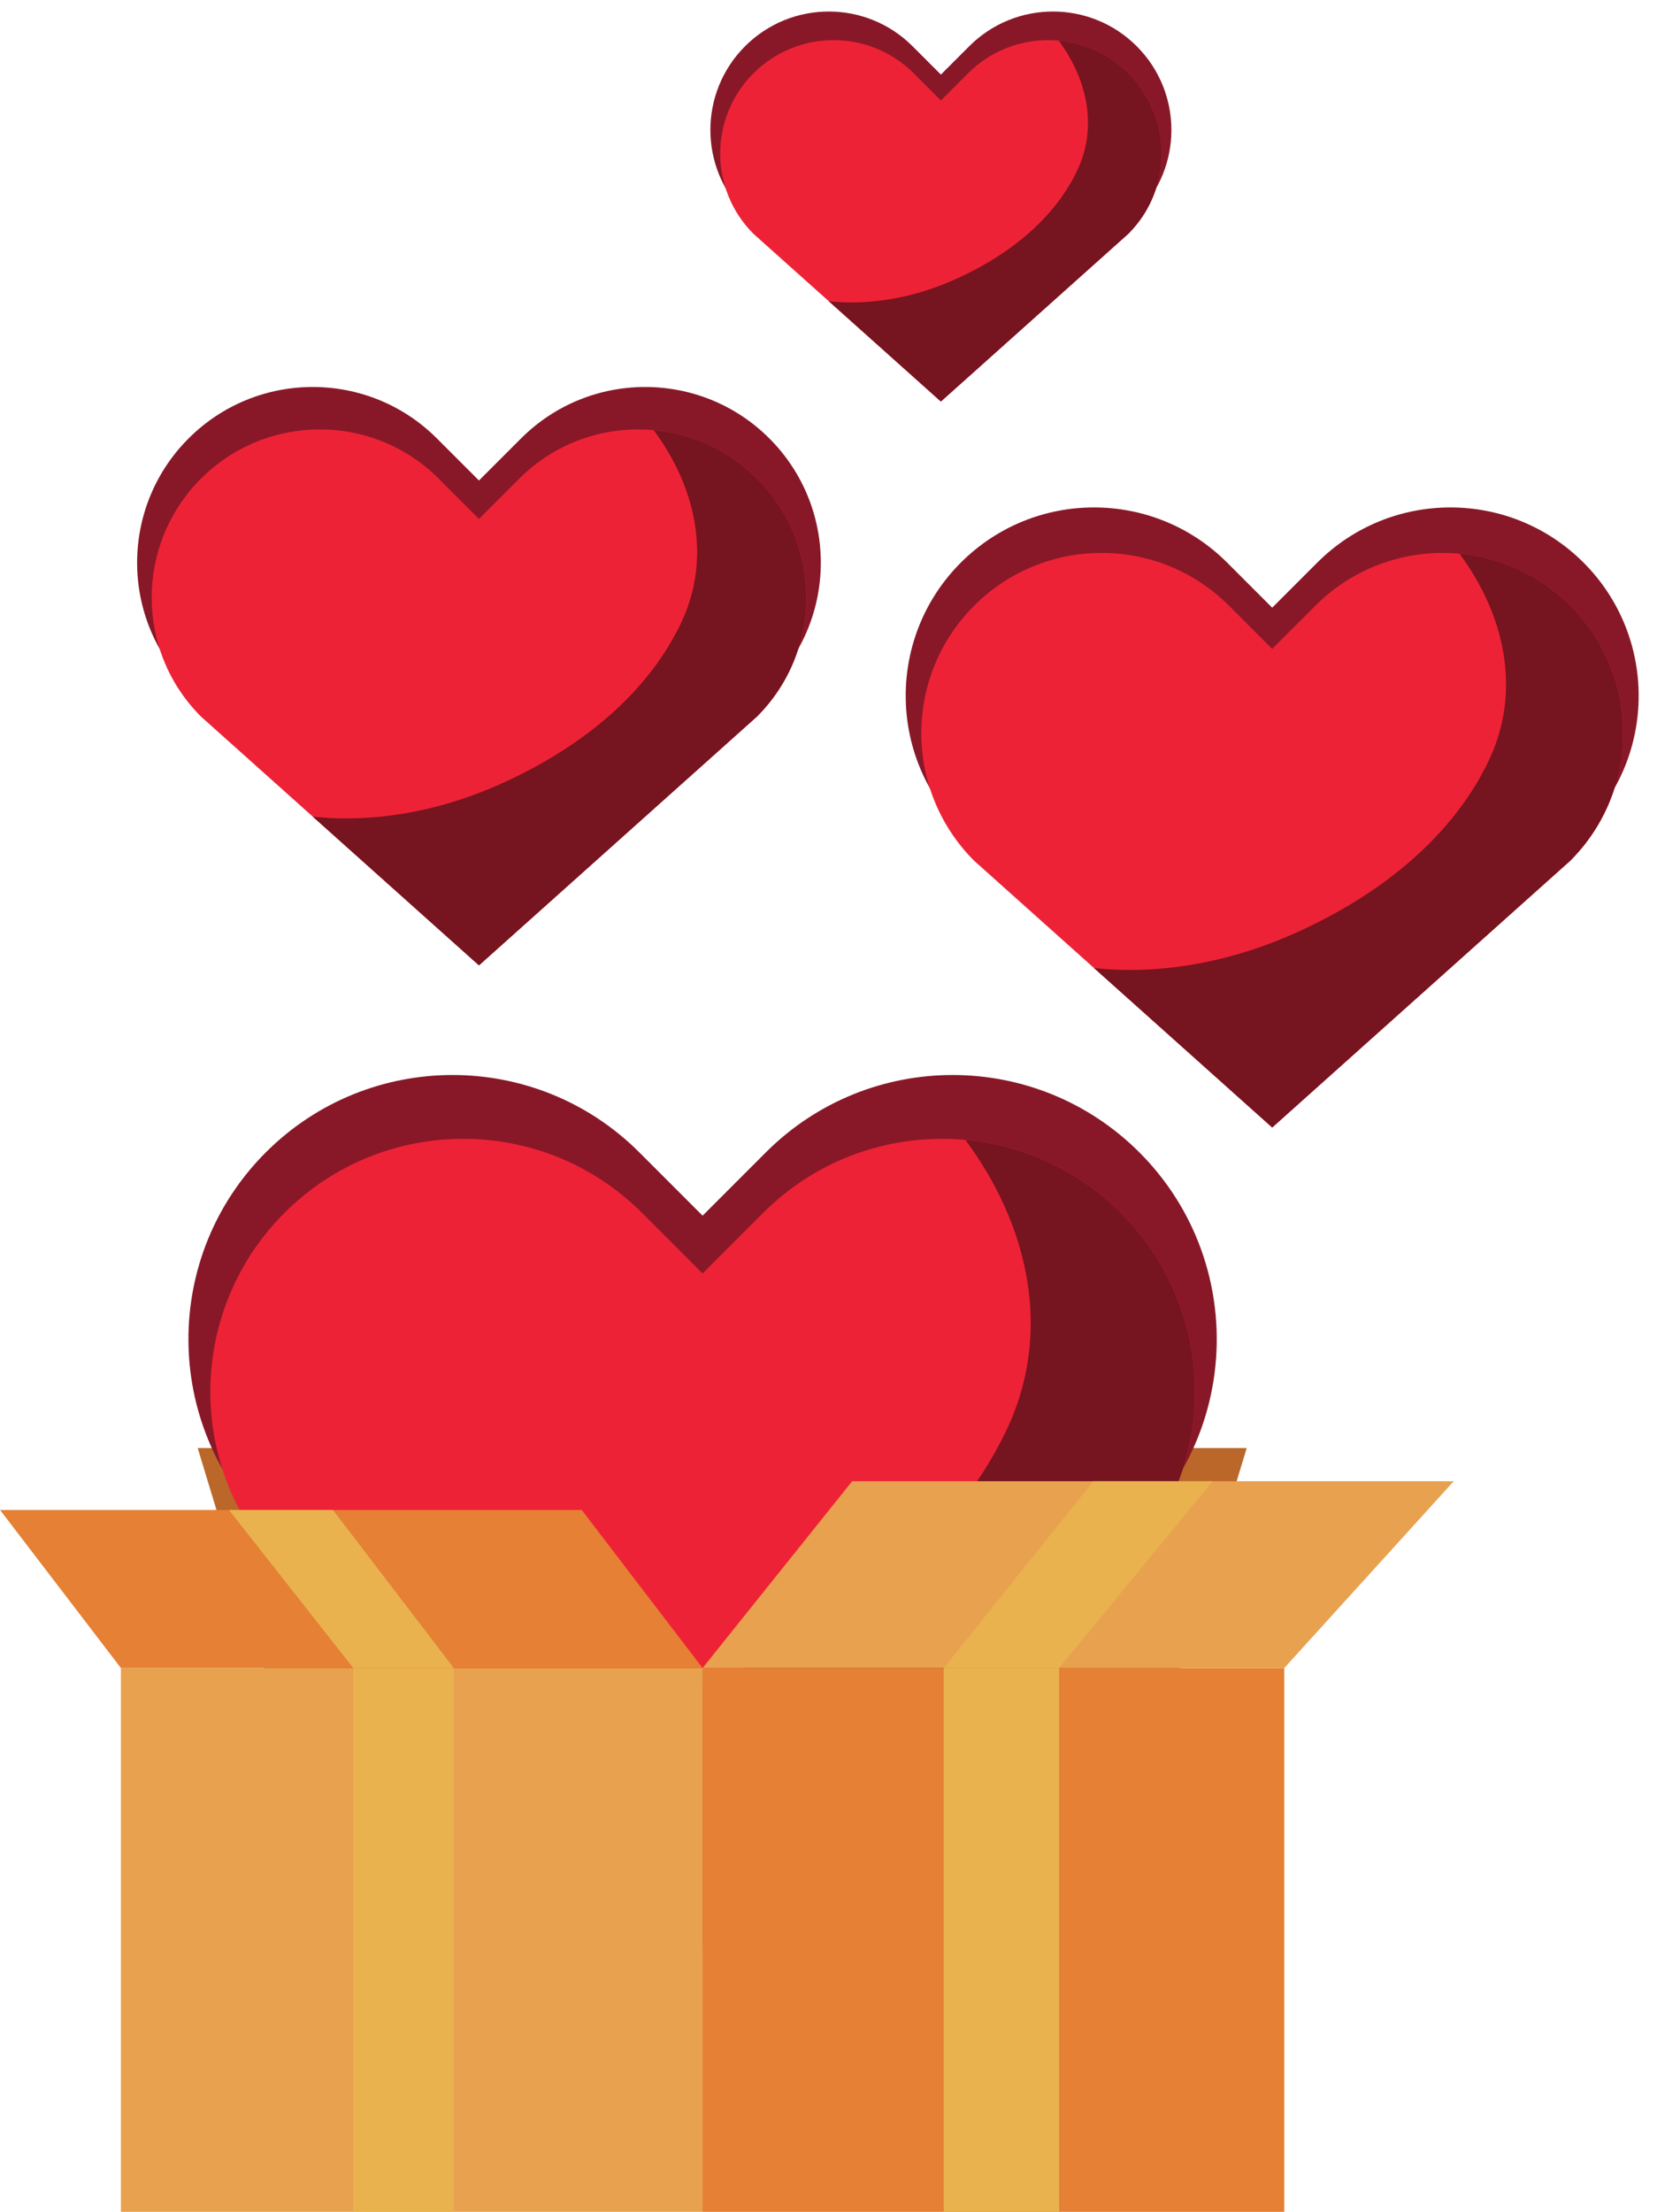
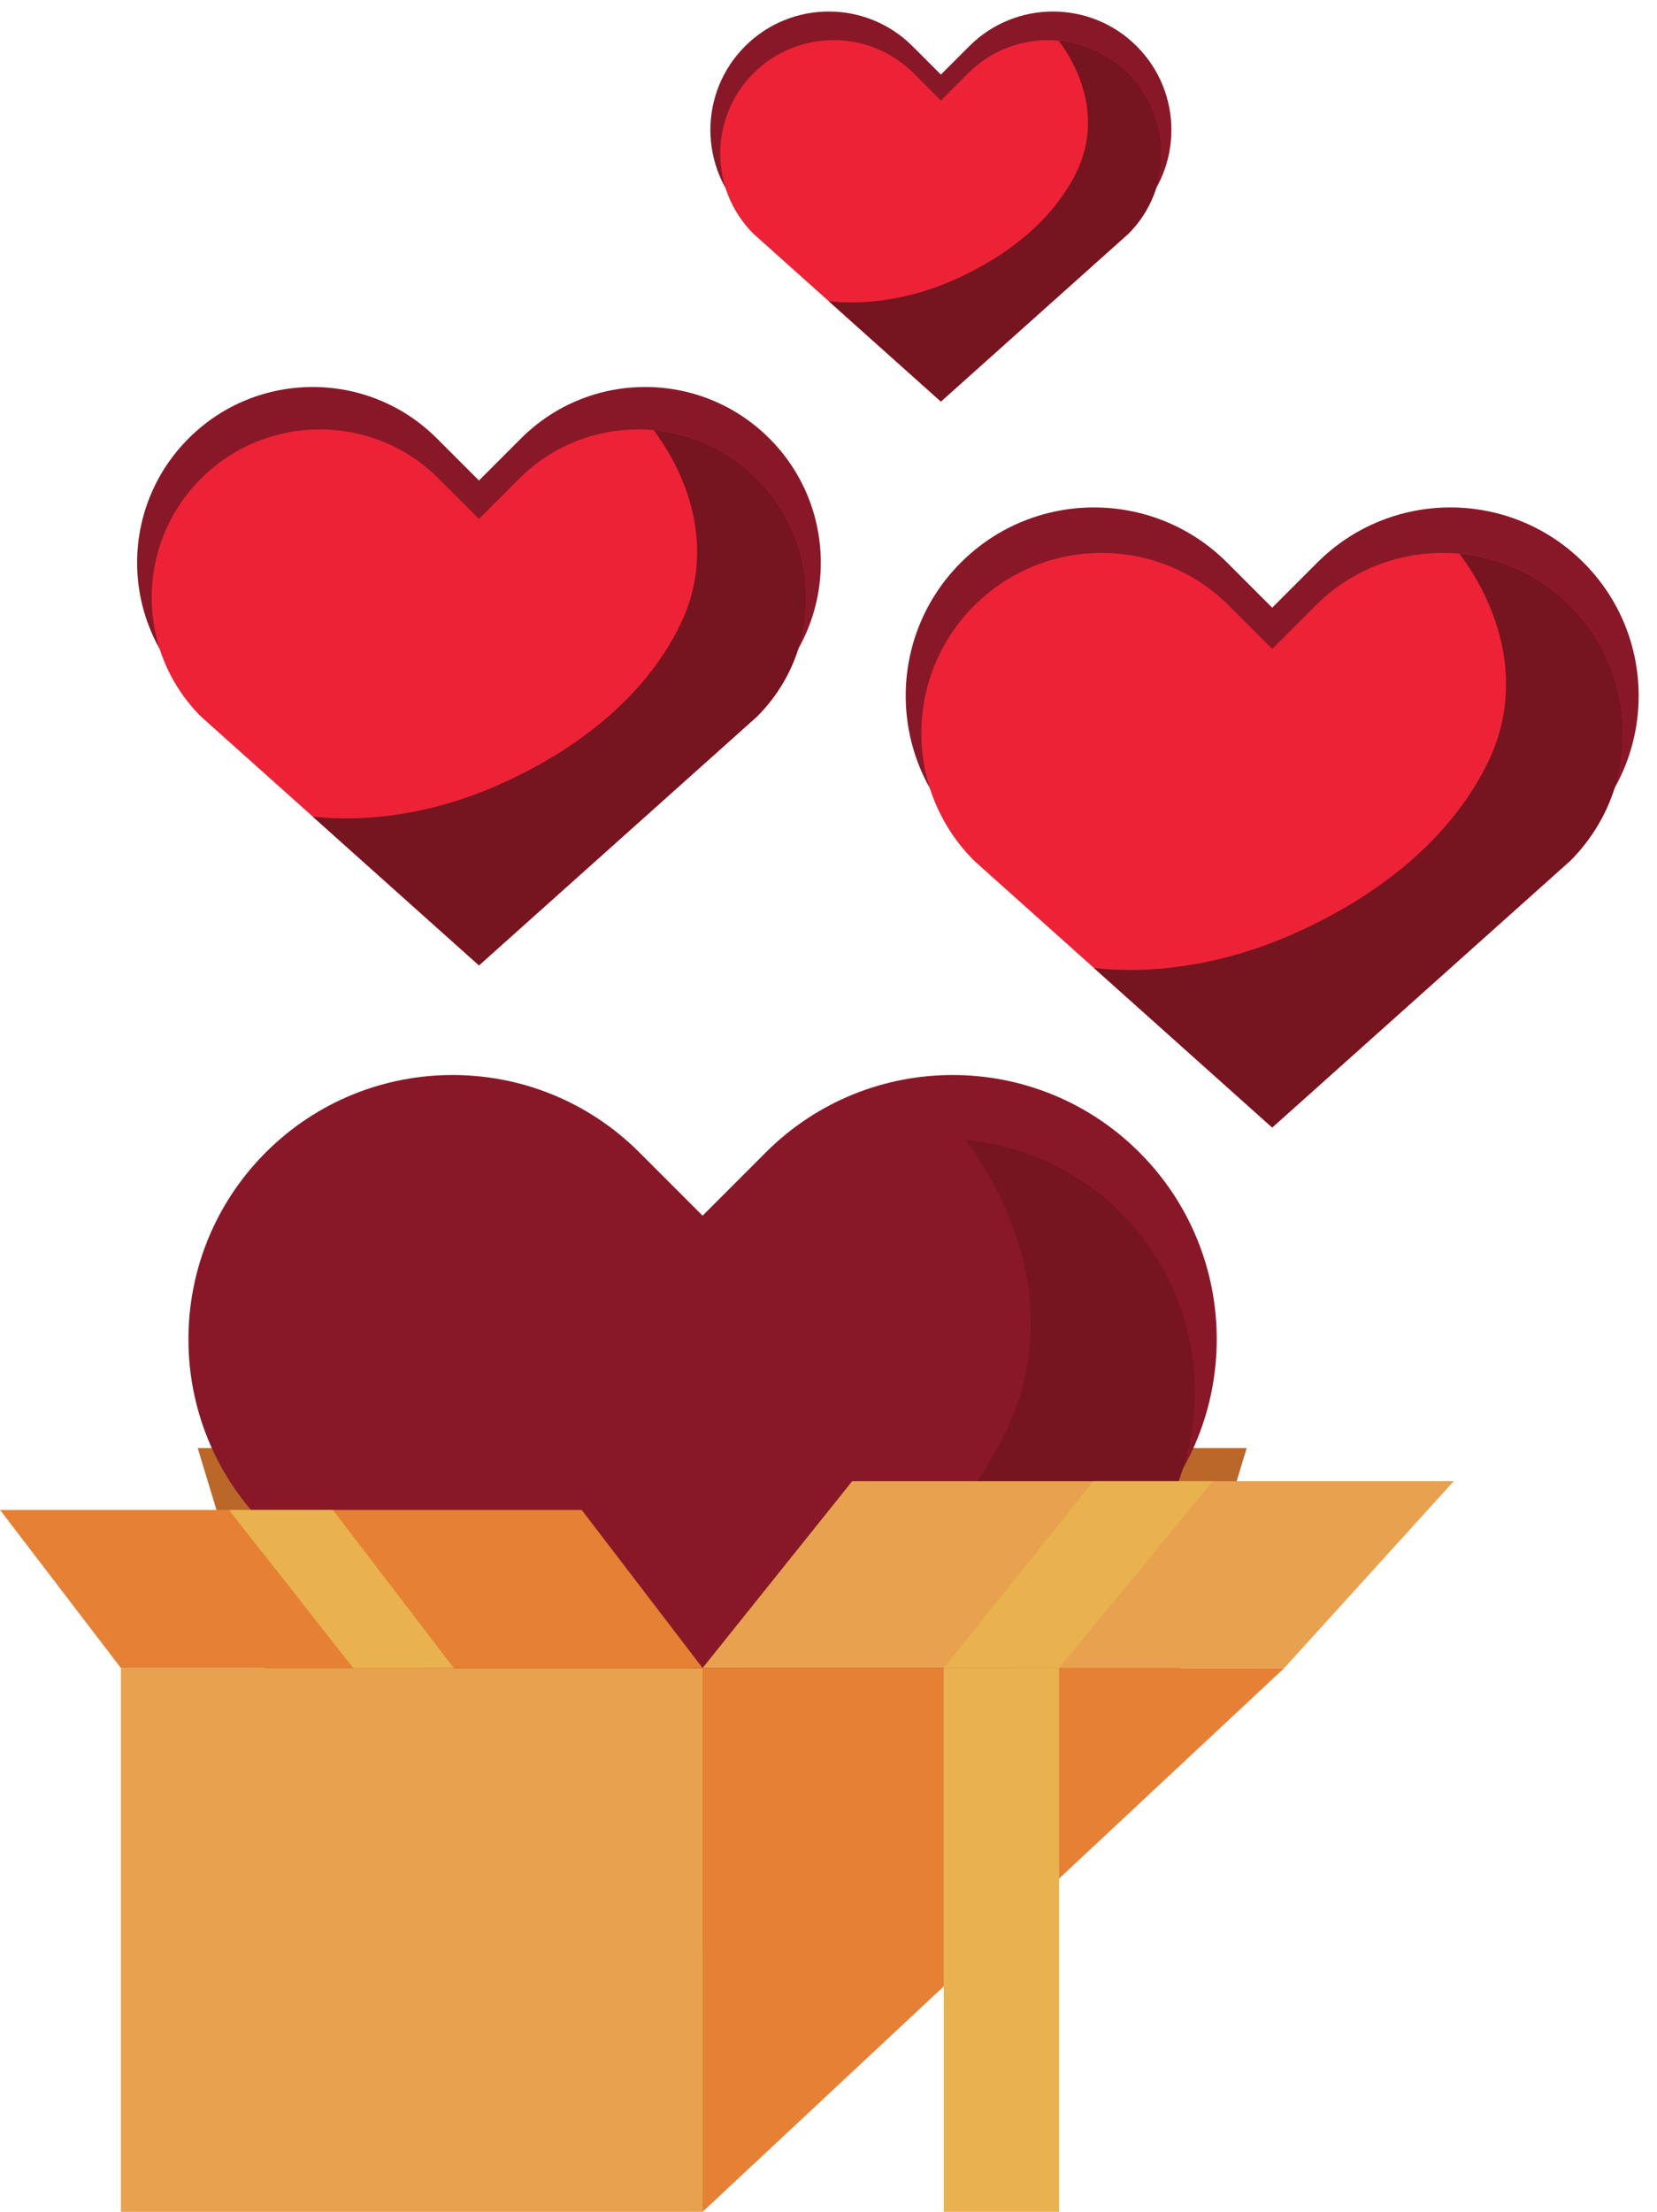
<svg xmlns="http://www.w3.org/2000/svg" height="1698.5" preserveAspectRatio="xMidYMid meet" version="1.0" viewBox="420.7 161.7 1272.9 1698.5" width="1272.9" zoomAndPan="magnify">
  <g>
    <g id="change1_1">
      <path d="M 1378.422 1273.641 L 572.57 1273.641 L 637.5 1487.52 L 1313.488 1487.52 L 1378.422 1273.641" fill="#ba6729" />
    </g>
    <g id="change2_1">
      <path d="M 960.426 1633.738 L 624.883 1333.559 C 545.641 1254.32 545.641 1125.852 624.883 1046.602 C 704.129 967.371 832.586 967.371 911.836 1046.602 L 960.426 1095.191 L 1009.012 1046.602 C 1088.25 967.371 1216.73 967.371 1295.969 1046.602 C 1375.211 1125.84 1375.211 1254.32 1295.969 1333.559 L 960.426 1633.738" fill="#881828" />
    </g>
    <g id="change3_1">
-       <path d="M 960.426 1655.18 L 639.188 1367.801 C 563.324 1291.941 563.324 1168.949 639.188 1093.078 C 715.051 1017.219 838.035 1017.219 913.91 1093.078 L 960.426 1139.59 L 1006.941 1093.078 C 1082.801 1017.219 1205.801 1017.219 1281.66 1093.078 C 1357.52 1168.941 1357.52 1291.941 1281.66 1367.801 L 960.426 1655.18" fill="#ee2236" />
-     </g>
+       </g>
    <g id="change4_1">
      <path d="M 1281.66 1093.078 C 1248.309 1059.73 1205.859 1041.059 1162.301 1037.031 C 1210.078 1101.199 1230.488 1184.109 1193.352 1260.98 C 1150.531 1349.59 1065.699 1411.281 977.121 1449.281 C 910.465 1477.879 836.504 1490.922 768.352 1483.352 L 960.426 1655.18 L 1281.66 1367.801 C 1357.52 1291.941 1357.52 1168.941 1281.66 1093.078" fill="#76141f" />
    </g>
    <g id="change2_2">
      <path d="M 1397.996 1012.211 L 1158.82 798.242 C 1102.34 741.762 1102.34 650.188 1158.82 593.707 C 1215.312 537.234 1306.875 537.234 1363.367 593.707 L 1397.996 628.34 L 1432.629 593.707 C 1489.102 537.234 1580.672 537.234 1637.152 593.707 C 1693.637 650.188 1693.637 741.762 1637.152 798.242 L 1397.996 1012.211" fill="#881828" />
    </g>
    <g id="change3_2">
      <path d="M 1397.992 1027.492 L 1169.02 822.652 C 1114.949 768.582 1114.949 680.91 1169.02 626.836 C 1223.094 572.766 1310.754 572.766 1364.836 626.836 L 1397.992 659.996 L 1431.148 626.836 C 1485.211 572.766 1572.883 572.766 1626.953 626.836 C 1681.035 680.91 1681.035 768.582 1626.953 822.652 L 1397.992 1027.492" fill="#ee2236" />
    </g>
    <g id="change4_2">
      <path d="M 1626.953 626.836 C 1603.191 603.066 1572.922 589.762 1541.879 586.883 C 1575.934 632.625 1590.484 691.719 1564.012 746.512 C 1533.496 809.668 1473.031 853.645 1409.895 880.727 C 1362.383 901.113 1309.66 910.406 1261.086 905.012 L 1397.992 1027.492 L 1626.953 822.652 C 1681.035 768.582 1681.035 680.91 1626.953 626.836" fill="#76141f" />
    </g>
    <g id="change2_3">
      <path d="M 788.641 888.742 L 565.551 689.156 C 512.863 636.473 512.863 551.062 565.551 498.379 C 618.234 445.691 703.645 445.691 756.336 498.379 L 788.641 530.68 L 820.941 498.379 C 873.625 445.691 959.043 445.691 1011.727 498.379 C 1064.414 551.051 1064.414 636.473 1011.727 689.156 L 788.641 888.742" fill="#881828" />
    </g>
    <g id="change3_3">
      <path d="M 788.645 902.988 L 575.062 711.918 C 524.625 661.484 524.625 579.707 575.062 529.266 C 625.504 478.828 707.27 478.828 757.719 529.266 L 788.645 560.191 L 819.57 529.266 C 870.008 478.828 951.785 478.828 1002.223 529.266 C 1052.668 579.707 1052.668 661.484 1002.223 711.918 L 788.645 902.988" fill="#ee2236" />
    </g>
    <g id="change4_3">
      <path d="M 1002.219 529.27 C 980.051 507.102 951.82 494.691 922.863 492.012 C 954.625 534.672 968.199 589.789 943.504 640.898 C 915.035 699.82 858.637 740.84 799.742 766.102 C 755.422 785.109 706.25 793.789 660.938 788.75 L 788.641 903 L 1002.219 711.922 C 1052.66 661.488 1052.66 579.711 1002.219 529.27" fill="#76141f" />
    </g>
    <g id="change2_4">
      <path d="M 1143.484 460.418 L 993.059 325.84 C 957.531 290.312 957.531 232.719 993.059 197.191 C 1028.586 161.664 1086.176 161.664 1121.703 197.191 L 1143.484 218.973 L 1165.273 197.191 C 1200.793 161.664 1258.391 161.664 1293.918 197.191 C 1329.445 232.719 1329.445 290.312 1293.918 325.84 L 1143.484 460.418" fill="#881828" />
    </g>
    <g id="change3_4">
      <path d="M 1143.477 470.039 L 999.465 341.207 C 965.453 307.191 965.453 252.047 999.465 218.031 C 1033.477 184.027 1088.609 184.027 1122.629 218.031 L 1143.477 238.887 L 1164.336 218.031 C 1198.344 184.027 1253.488 184.027 1287.504 218.031 C 1321.508 252.047 1321.508 307.191 1287.504 341.207 L 1143.477 470.039" fill="#ee2236" />
    </g>
    <g id="change4_4">
      <path d="M 1287.496 218.035 C 1272.547 203.09 1253.516 194.723 1233.988 192.91 C 1255.41 221.684 1264.559 258.844 1247.906 293.309 C 1228.711 333.035 1190.672 360.695 1150.965 377.738 C 1121.078 390.555 1087.926 396.402 1057.367 393.004 L 1143.477 470.039 L 1287.496 341.203 C 1321.508 307.188 1321.508 252.051 1287.496 218.035" fill="#76141f" />
    </g>
    <g id="change5_1">
      <path d="M 960.426 1442.559 L 513.582 1442.559 L 513.582 1860.129 L 960.426 1860.129 L 960.426 1442.559" fill="#e8a14e" />
    </g>
    <g id="change6_1">
-       <path d="M 769.309 1442.559 L 692.062 1442.559 L 692.062 1860.129 L 769.309 1860.129 L 769.309 1442.559" fill="#e9b24f" />
-     </g>
+       </g>
    <g id="change7_1">
-       <path d="M 1407.27 1442.559 L 960.426 1442.559 L 960.426 1860.129 L 1407.27 1860.129 L 1407.27 1442.559" fill="#e58034" />
+       <path d="M 1407.27 1442.559 L 960.426 1442.559 L 960.426 1860.129 L 1407.27 1442.559" fill="#e58034" />
    </g>
    <g id="change6_2">
      <path d="M 1234.289 1442.559 L 1145.66 1442.559 L 1145.66 1860.129 L 1234.289 1860.129 L 1234.289 1442.559" fill="#e9b24f" />
    </g>
    <g id="change7_2">
      <path d="M 960.426 1442.559 L 513.582 1442.559 L 420.746 1321.18 L 867.59 1321.18 L 960.426 1442.559" fill="#e58034" />
    </g>
    <g id="change6_3">
      <path d="M 769.309 1442.559 L 692.062 1442.559 L 596.586 1321.18 L 676.473 1321.18 L 769.309 1442.559" fill="#e9b24f" />
    </g>
    <g id="change5_2">
      <path d="M 1407.27 1442.559 L 960.426 1442.559 L 1075.328 1299.109 L 1537.449 1299.109 L 1407.27 1442.559" fill="#e8a14e" />
    </g>
    <g id="change6_4">
      <path d="M 1234.289 1442.559 L 1145.66 1442.559 L 1260.559 1299.109 L 1352.219 1299.109 L 1234.289 1442.559" fill="#e9b24f" />
    </g>
  </g>
</svg>